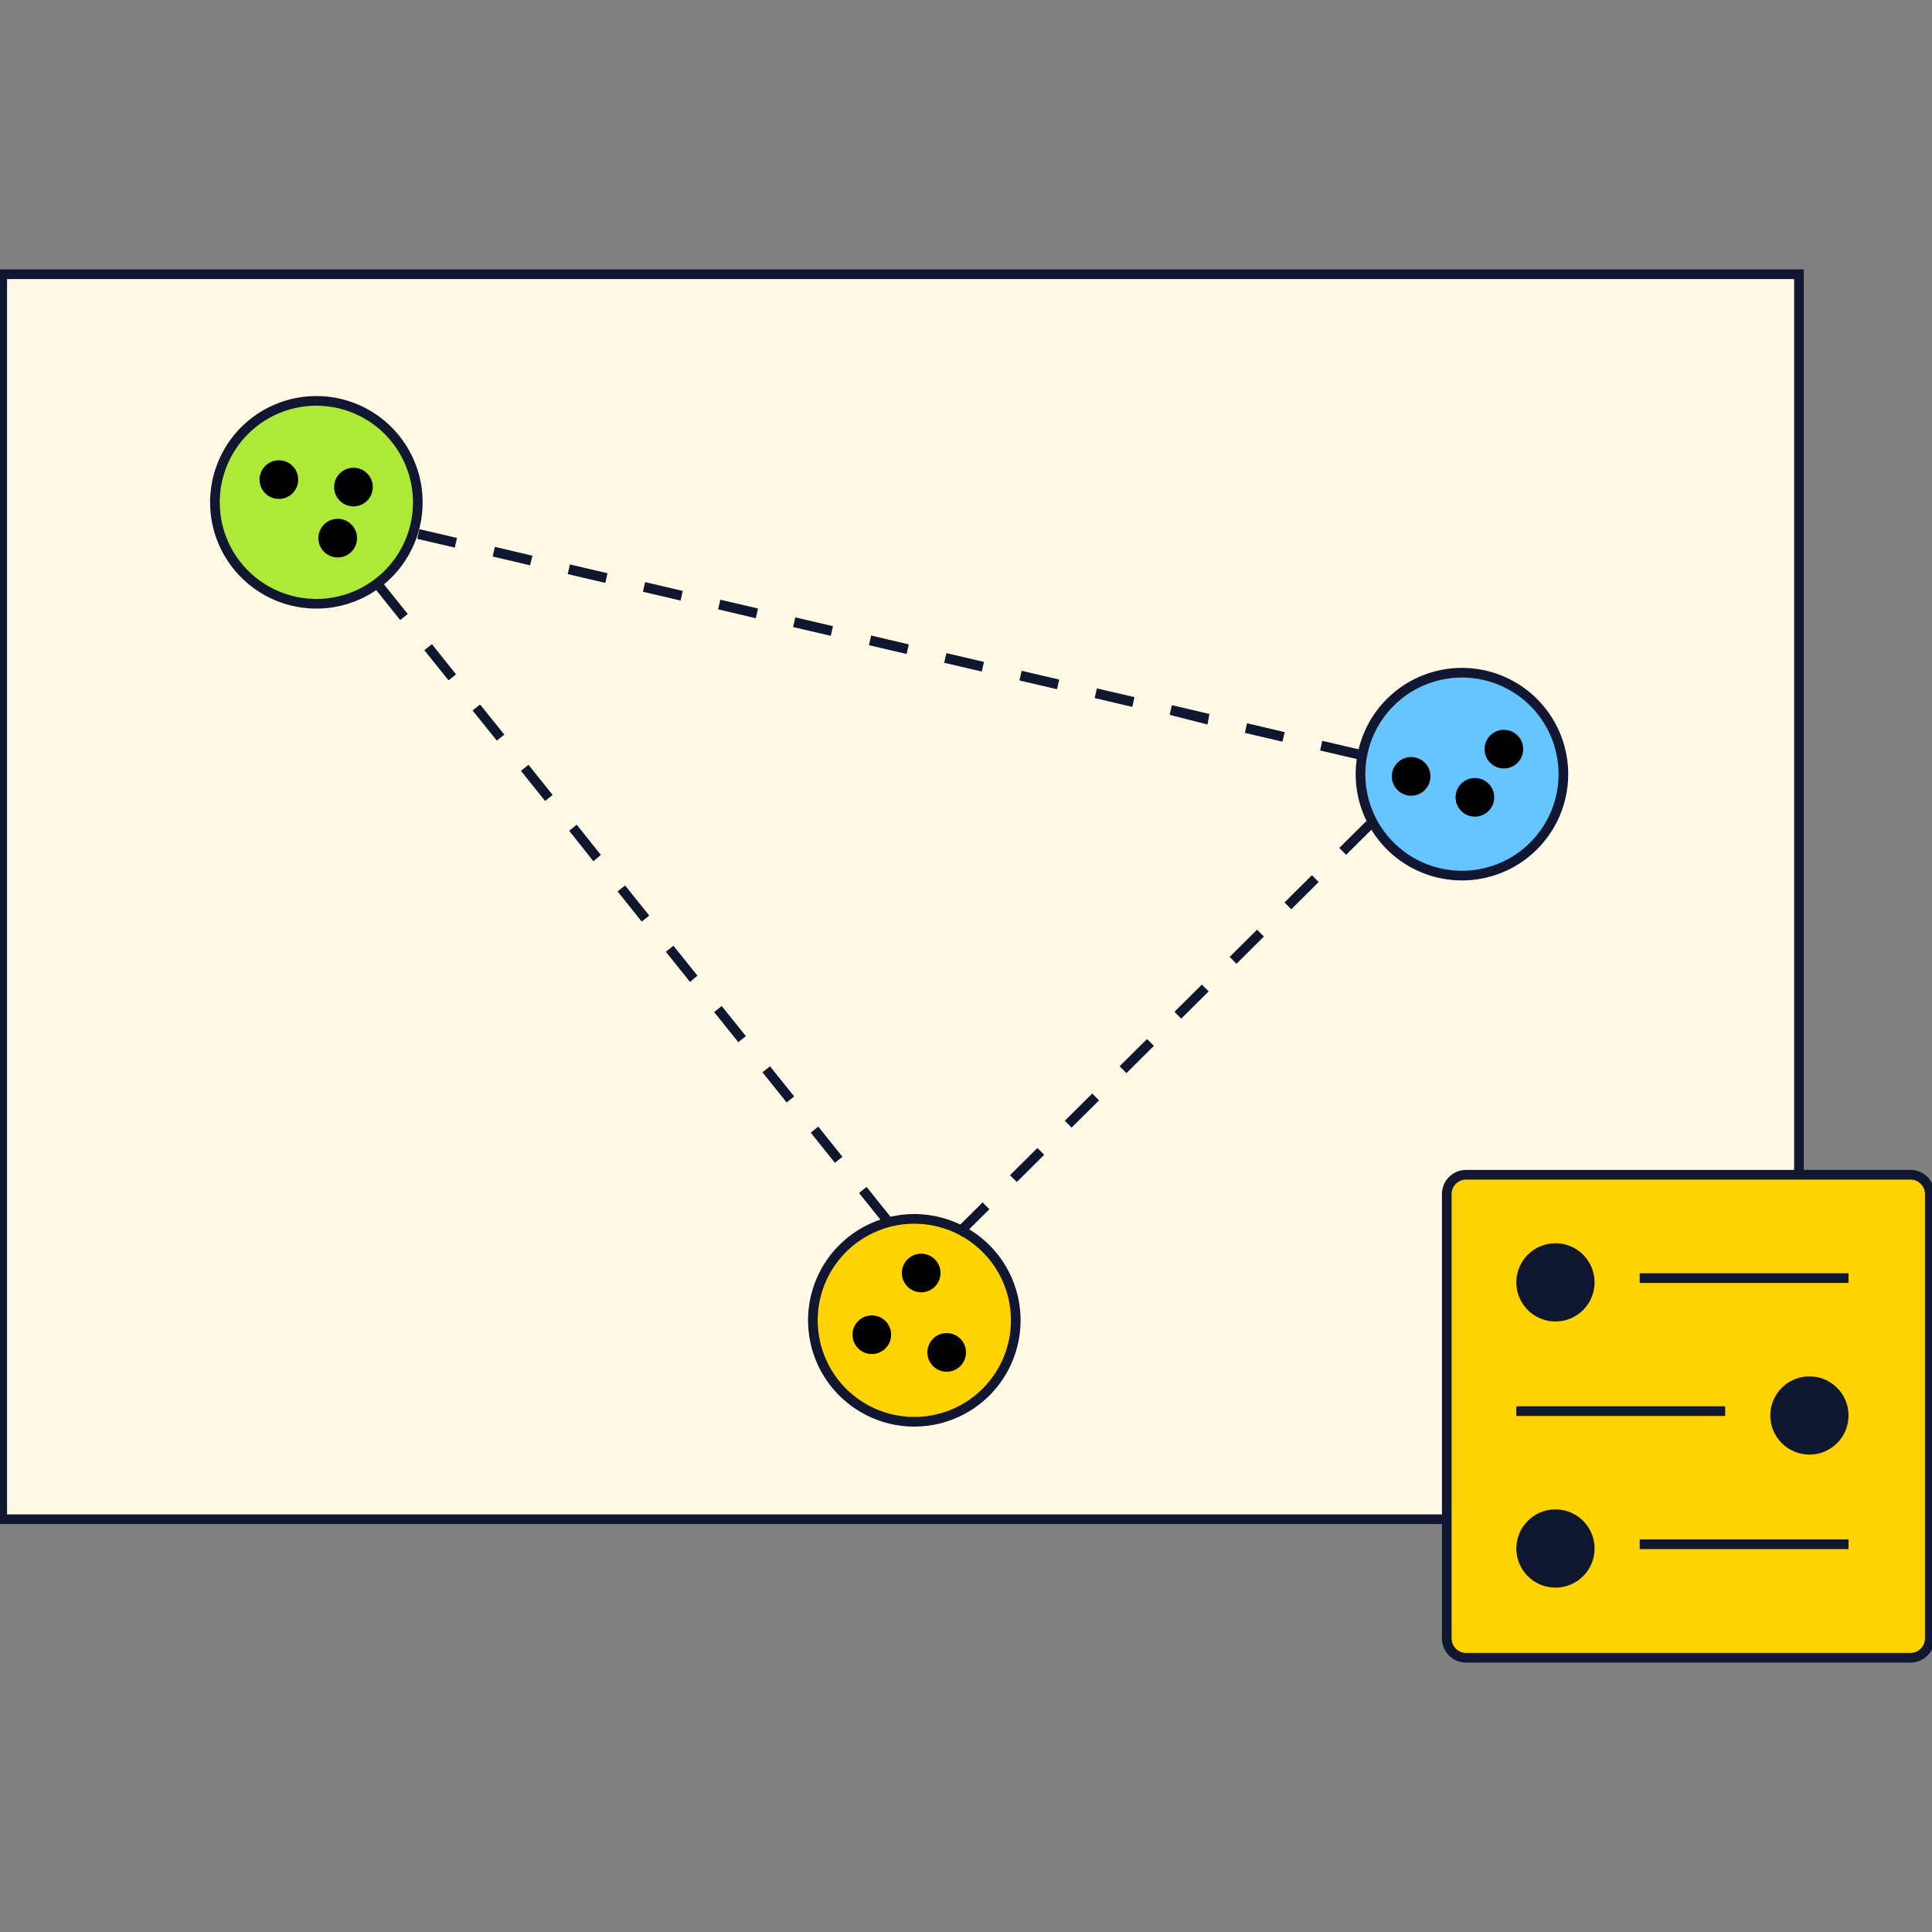
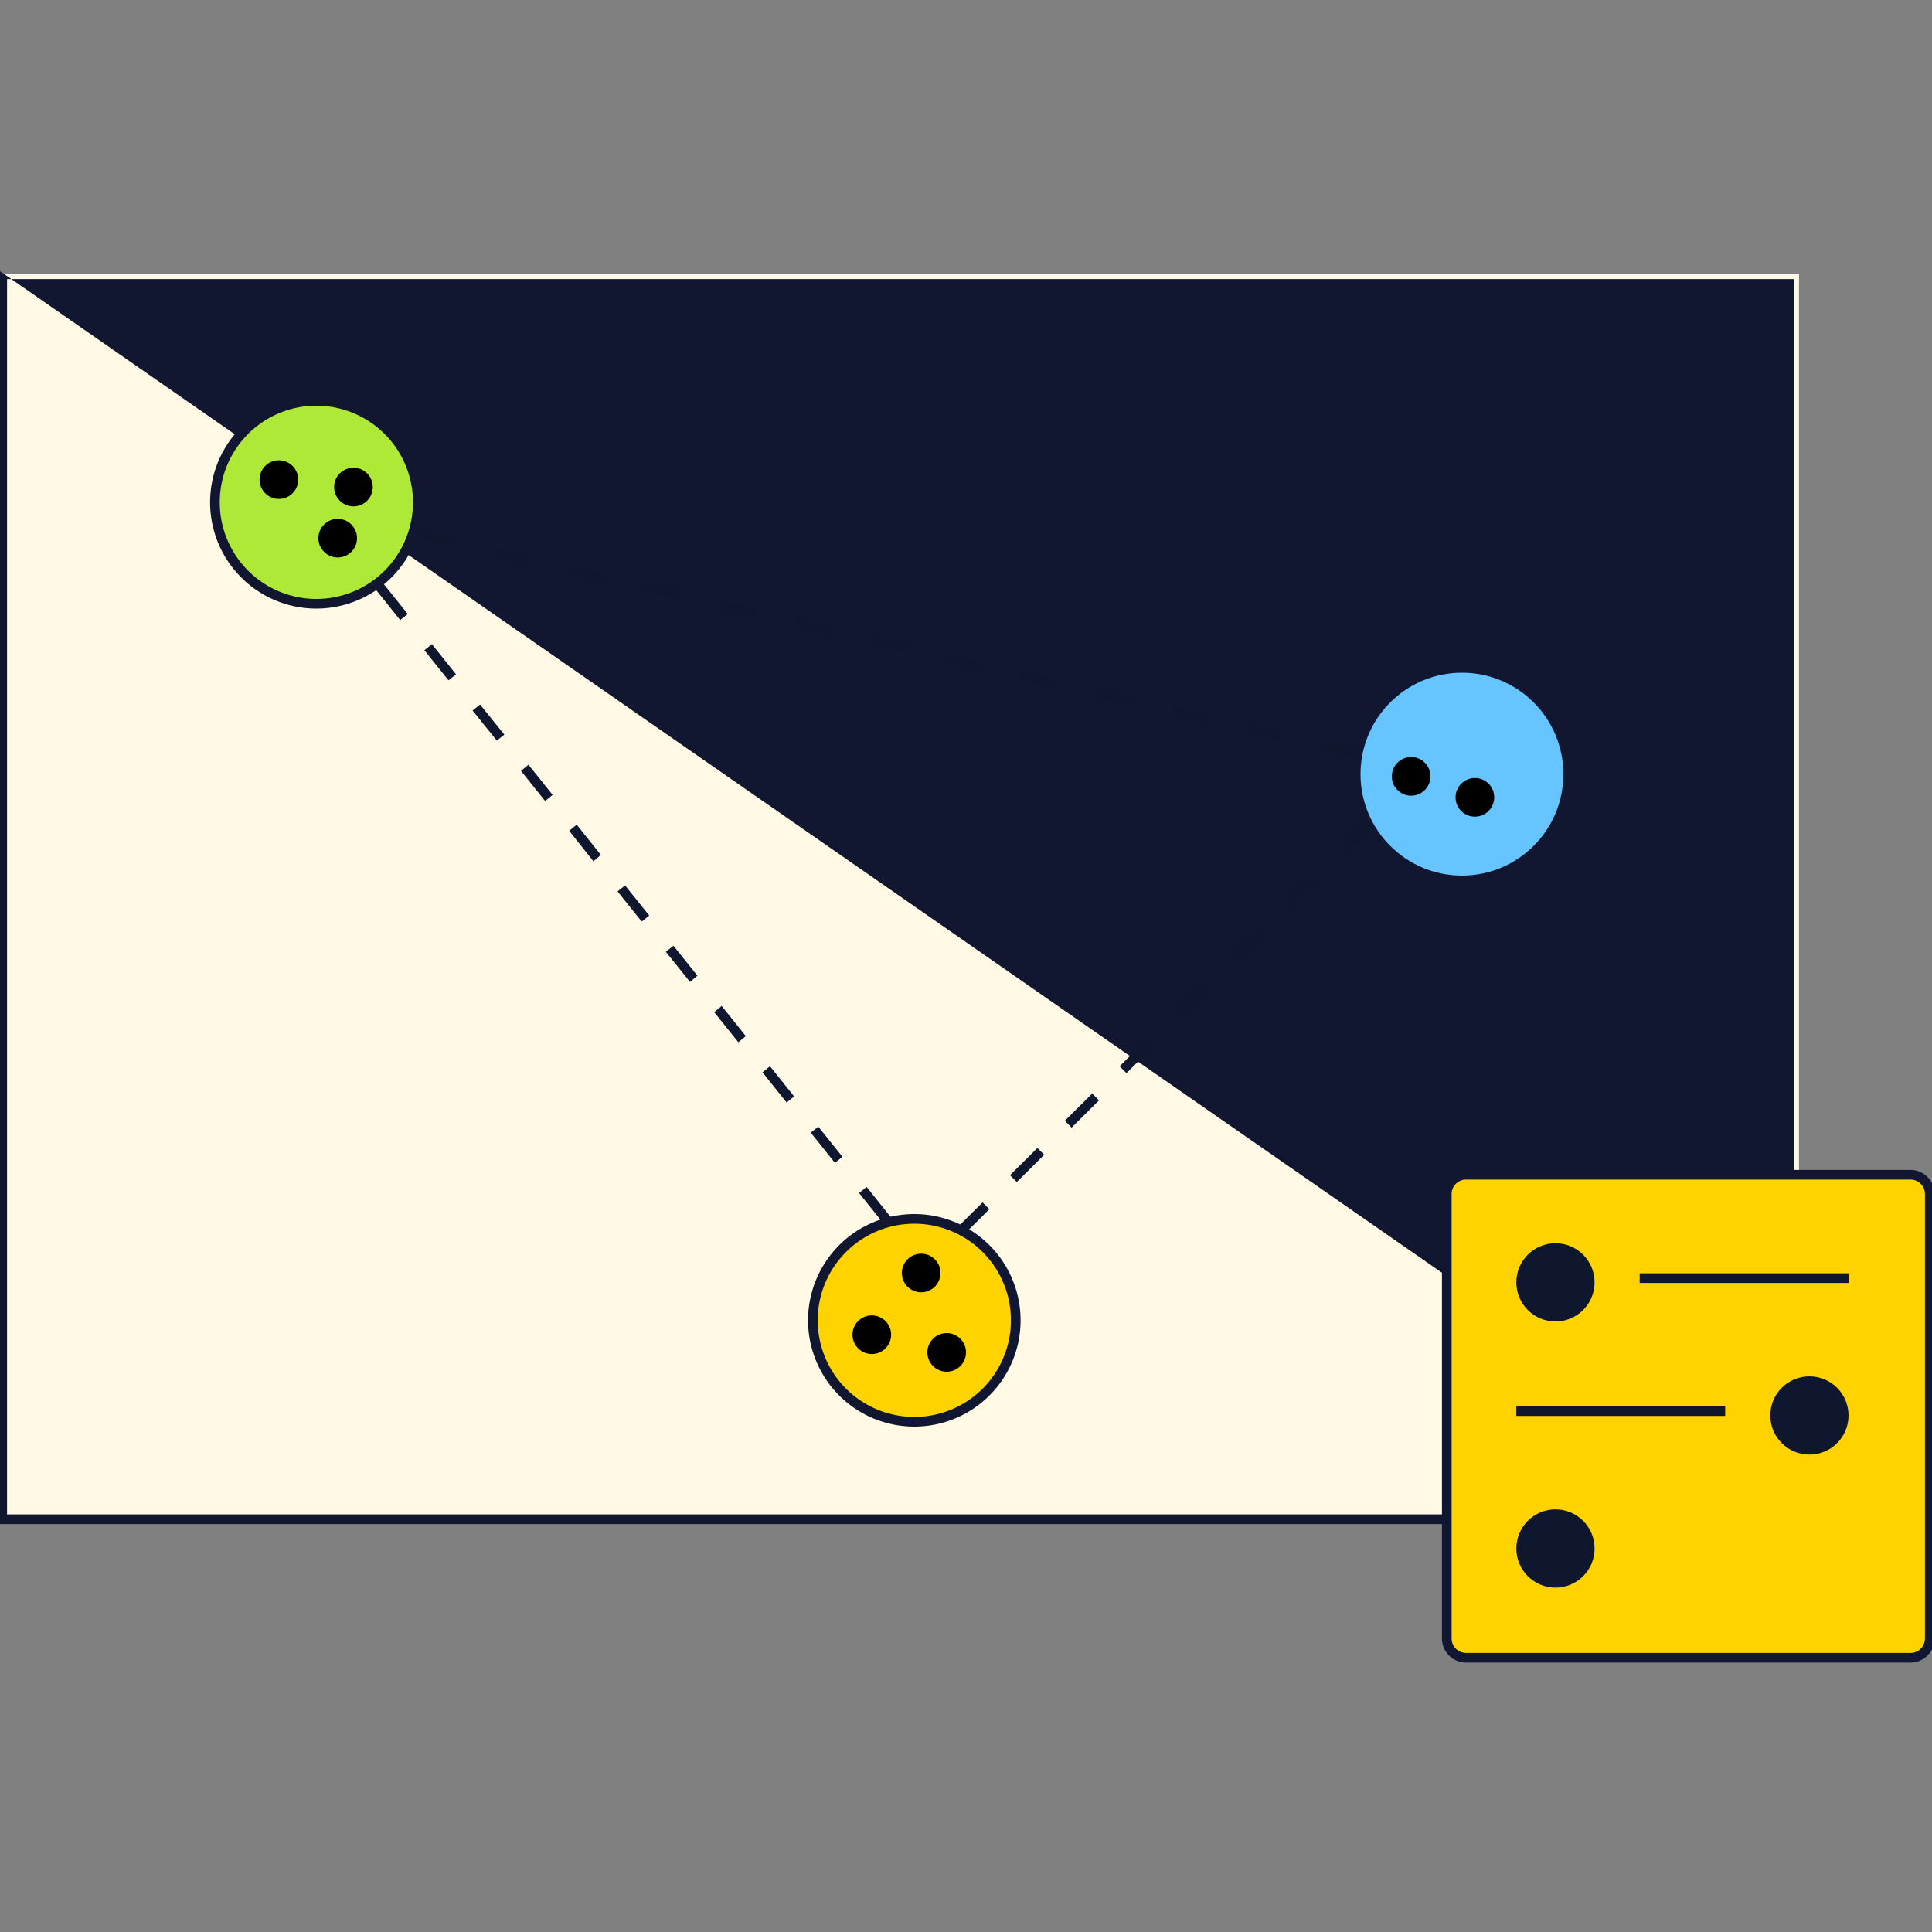
<svg xmlns="http://www.w3.org/2000/svg" id="Layer_1" data-name="Layer 1" viewBox="0 0 200 200">
  <rect x="0" y="0" width="200" height="200" fill="#808080" stroke="none" />
  <defs>
    <style>.cls-1{fill:none;}.cls-2{fill:#fff9e6;}.cls-3{fill:#111730;}.cls-4{clip-path:url(#clip-path);}.cls-5{fill:#10172f;}.cls-6{fill:#ffd300;}.cls-7{fill:#0f172f;}.cls-8{fill:#aee938;}.cls-9{clip-path:url(#clip-path-2);}.cls-10{fill:#000001;}.cls-11{clip-path:url(#clip-path-3);}.cls-12{clip-path:url(#clip-path-4);}.cls-13{fill:#66c4ff;}.cls-14{clip-path:url(#clip-path-5);}.cls-15{clip-path:url(#clip-path-6);}.cls-16{clip-path:url(#clip-path-7);}.cls-17{clip-path:url(#clip-path-8);}.cls-18{clip-path:url(#clip-path-9);}.cls-19{clip-path:url(#clip-path-10);}</style>
    <clipPath id="clip-path">
      <path class="cls-1" d="M143.56,116.06" />
    </clipPath>
    <clipPath id="clip-path-2">
      <circle class="cls-1" cx="34.96" cy="55.71" r="2" />
    </clipPath>
    <clipPath id="clip-path-3">
      <circle class="cls-1" cx="28.87" cy="49.65" r="2" />
    </clipPath>
    <clipPath id="clip-path-4">
      <circle class="cls-1" cx="36.59" cy="50.42" r="2" />
    </clipPath>
    <clipPath id="clip-path-5">
      <circle class="cls-1" cx="152.68" cy="82.54" r="2" />
    </clipPath>
    <clipPath id="clip-path-6">
      <circle class="cls-1" cx="146.08" cy="80.37" r="2" />
    </clipPath>
    <clipPath id="clip-path-7">
-       <circle class="cls-1" cx="155.68" cy="77.55" r="2" />
-     </clipPath>
+       </clipPath>
    <clipPath id="clip-path-8">
      <circle class="cls-1" cx="95.36" cy="131.78" r="2" />
    </clipPath>
    <clipPath id="clip-path-9">
      <circle class="cls-1" cx="98" cy="140" r="2" />
    </clipPath>
    <clipPath id="clip-path-10">
      <circle class="cls-1" cx="90.25" cy="138.17" r="2" />
    </clipPath>
  </defs>
  <rect class="cls-2" x="0.23" y="28.39" width="186" height="128.88" />
-   <path class="cls-3" d="M186.73,157.77H-.27V27.89h187Zm-186-1h185V28.89H.73Z" />
+   <path class="cls-3" d="M186.73,157.77H-.27V27.89Zm-186-1h185V28.89H.73Z" />
  <g class="cls-4">
    <rect class="cls-1" x="142.91" y="115.38" width="4" height="4" />
    <rect class="cls-5" x="142.91" y="115.38" width="1" height="1" />
    <rect class="cls-5" x="144.91" y="117.38" width="1" height="1" />
  </g>
  <rect class="cls-6" x="149.77" y="121.61" width="50" height="50" rx="2" />
  <path class="cls-3" d="M197.77,172.11h-46a2.5,2.5,0,0,1-2.5-2.5v-46a2.5,2.5,0,0,1,2.5-2.5h46a2.5,2.5,0,0,1,2.5,2.5v46A2.5,2.5,0,0,1,197.77,172.11Zm-46-50a1.5,1.5,0,0,0-1.5,1.5v46a1.5,1.5,0,0,0,1.5,1.5h46a1.5,1.5,0,0,0,1.5-1.5v-46a1.5,1.5,0,0,0-1.5-1.5Z" />
  <circle class="cls-7" cx="161.02" cy="132.75" r="4.05" />
  <rect class="cls-7" x="169.74" y="131.81" width="21.62" height="1" />
  <circle class="cls-7" cx="187.31" cy="146.53" r="4.05" />
  <rect class="cls-7" x="156.97" y="145.58" width="21.62" height="1" />
  <circle class="cls-7" cx="161.02" cy="160.3" r="4.05" />
-   <rect class="cls-7" x="169.74" y="159.36" width="21.62" height="1" />
  <path class="cls-7" d="M140.55,78.6l-3.89-.91.22-1,3.9.91Zm-7.79-1.82-3.89-.91.22-1,3.9.92ZM125,75,121.08,74l.23-1,3.89.91Zm-7.79-1.82-3.89-.92.23-1,3.89.91Zm-7.79-1.83-3.89-.91.23-1,3.89.91Zm-7.78-1.83-3.9-.91.23-1,3.89.91Zm-7.79-1.82-3.9-.91.23-1,3.9.92ZM86,65.82l-3.9-.91.23-1,3.9.91ZM78.24,64l-3.9-.92.23-1,3.9.91Zm-7.79-1.83-3.89-.91.22-1,3.9.91Zm-7.79-1.83-3.89-.91.23-1,3.89.91Zm-7.79-1.82L51,57.61l.23-1,3.89.92Zm-7.79-1.83-3.89-.91.23-1,3.89.91Z" />
  <path class="cls-7" d="M91.43,126.62l-2.5-3.12.78-.63,2.5,3.12Zm-5-6.24-2.5-3.13.78-.62,2.5,3.12Zm-5-6.25L78.93,111l.78-.62,2.5,3.12Zm-5-6.24-2.5-3.12.78-.63,2.5,3.12Zm-5-6.24-2.5-3.12.78-.63L72.2,101Zm-5-6.25-2.5-3.12.78-.62,2.5,3.12Zm-5-6.24L58.92,86l.78-.63,2.5,3.13Zm-5-6.24-2.5-3.12.78-.63,2.5,3.12Zm-5-6.25-2.51-3.12.78-.62,2.51,3.12Zm-5-6.24-2.5-3.12.78-.63,2.5,3.13Zm-5-6.24-2.5-3.12.78-.63,2.5,3.12Z" />
  <circle class="cls-8" cx="32.75" cy="52.04" r="10.5" />
  <path class="cls-3" d="M32.75,63a11,11,0,1,1,11-11A11,11,0,0,1,32.75,63Zm0-21a10,10,0,1,0,10,10A10,10,0,0,0,32.75,42Z" />
  <g class="cls-9">
    <rect class="cls-10" x="32.29" y="53.04" width="5.33" height="5.33" transform="translate(-14.84 12.75) rotate(-17.11)" />
  </g>
  <g class="cls-11">
    <rect class="cls-10" x="26.2" y="46.99" width="5.33" height="5.33" transform="translate(-13.33 10.69) rotate(-17.11)" />
  </g>
  <g class="cls-12">
    <rect class="cls-10" x="33.93" y="47.75" width="5.33" height="5.33" transform="translate(-13.21 12.99) rotate(-17.11)" />
  </g>
  <circle class="cls-13" cx="151.34" cy="80.14" r="10.5" />
-   <path class="cls-3" d="M151.34,91.14a11,11,0,1,1,11-11A11,11,0,0,1,151.34,91.14Zm0-21a10,10,0,1,0,10,10A10,10,0,0,0,151.34,70.14Z" />
  <g class="cls-14">
    <rect class="cls-10" x="150.01" y="79.88" width="5.33" height="5.33" transform="translate(-17.52 48.56) rotate(-17.11)" />
  </g>
  <g class="cls-15">
    <rect class="cls-10" x="143.41" y="77.7" width="5.33" height="5.33" transform="translate(-17.18 46.52) rotate(-17.11)" />
  </g>
  <g class="cls-16">
    <rect class="cls-10" x="153.01" y="74.89" width="5.33" height="5.33" transform="translate(-15.92 49.22) rotate(-17.11)" />
  </g>
  <circle class="cls-6" cx="94.65" cy="136.68" r="10.5" />
  <path class="cls-3" d="M94.65,147.68a11,11,0,1,1,11-11A11,11,0,0,1,94.65,147.68Zm0-21a10,10,0,1,0,10,10A10,10,0,0,0,94.65,126.68Z" />
  <g class="cls-17">
    <rect class="cls-10" x="92.7" y="129.12" width="5.33" height="5.33" transform="translate(-34.54 33.88) rotate(-17.11)" />
  </g>
  <g class="cls-18">
    <rect class="cls-10" x="95.34" y="137.34" width="5.33" height="5.33" transform="translate(-36.84 35.02) rotate(-17.11)" />
  </g>
  <g class="cls-19">
    <rect class="cls-10" x="87.59" y="135.5" width="5.33" height="5.33" transform="translate(-36.65 32.66) rotate(-17.11)" />
  </g>
  <path class="cls-7" d="M99.58,128l-.7-.71,2.84-2.82.7.71Zm5.68-5.64-.71-.7,2.84-2.82.71.7Zm5.67-5.63-.7-.71,2.84-2.82.7.71Zm5.68-5.64-.71-.71,2.84-2.82.71.71Zm5.67-5.64-.7-.71,2.84-2.82.7.71ZM128,99.77l-.71-.71,2.84-2.82.71.71Zm5.67-5.64-.7-.71,2.84-2.82.7.71Zm5.68-5.64-.71-.71L141.44,85l.71.71Z" />
</svg>